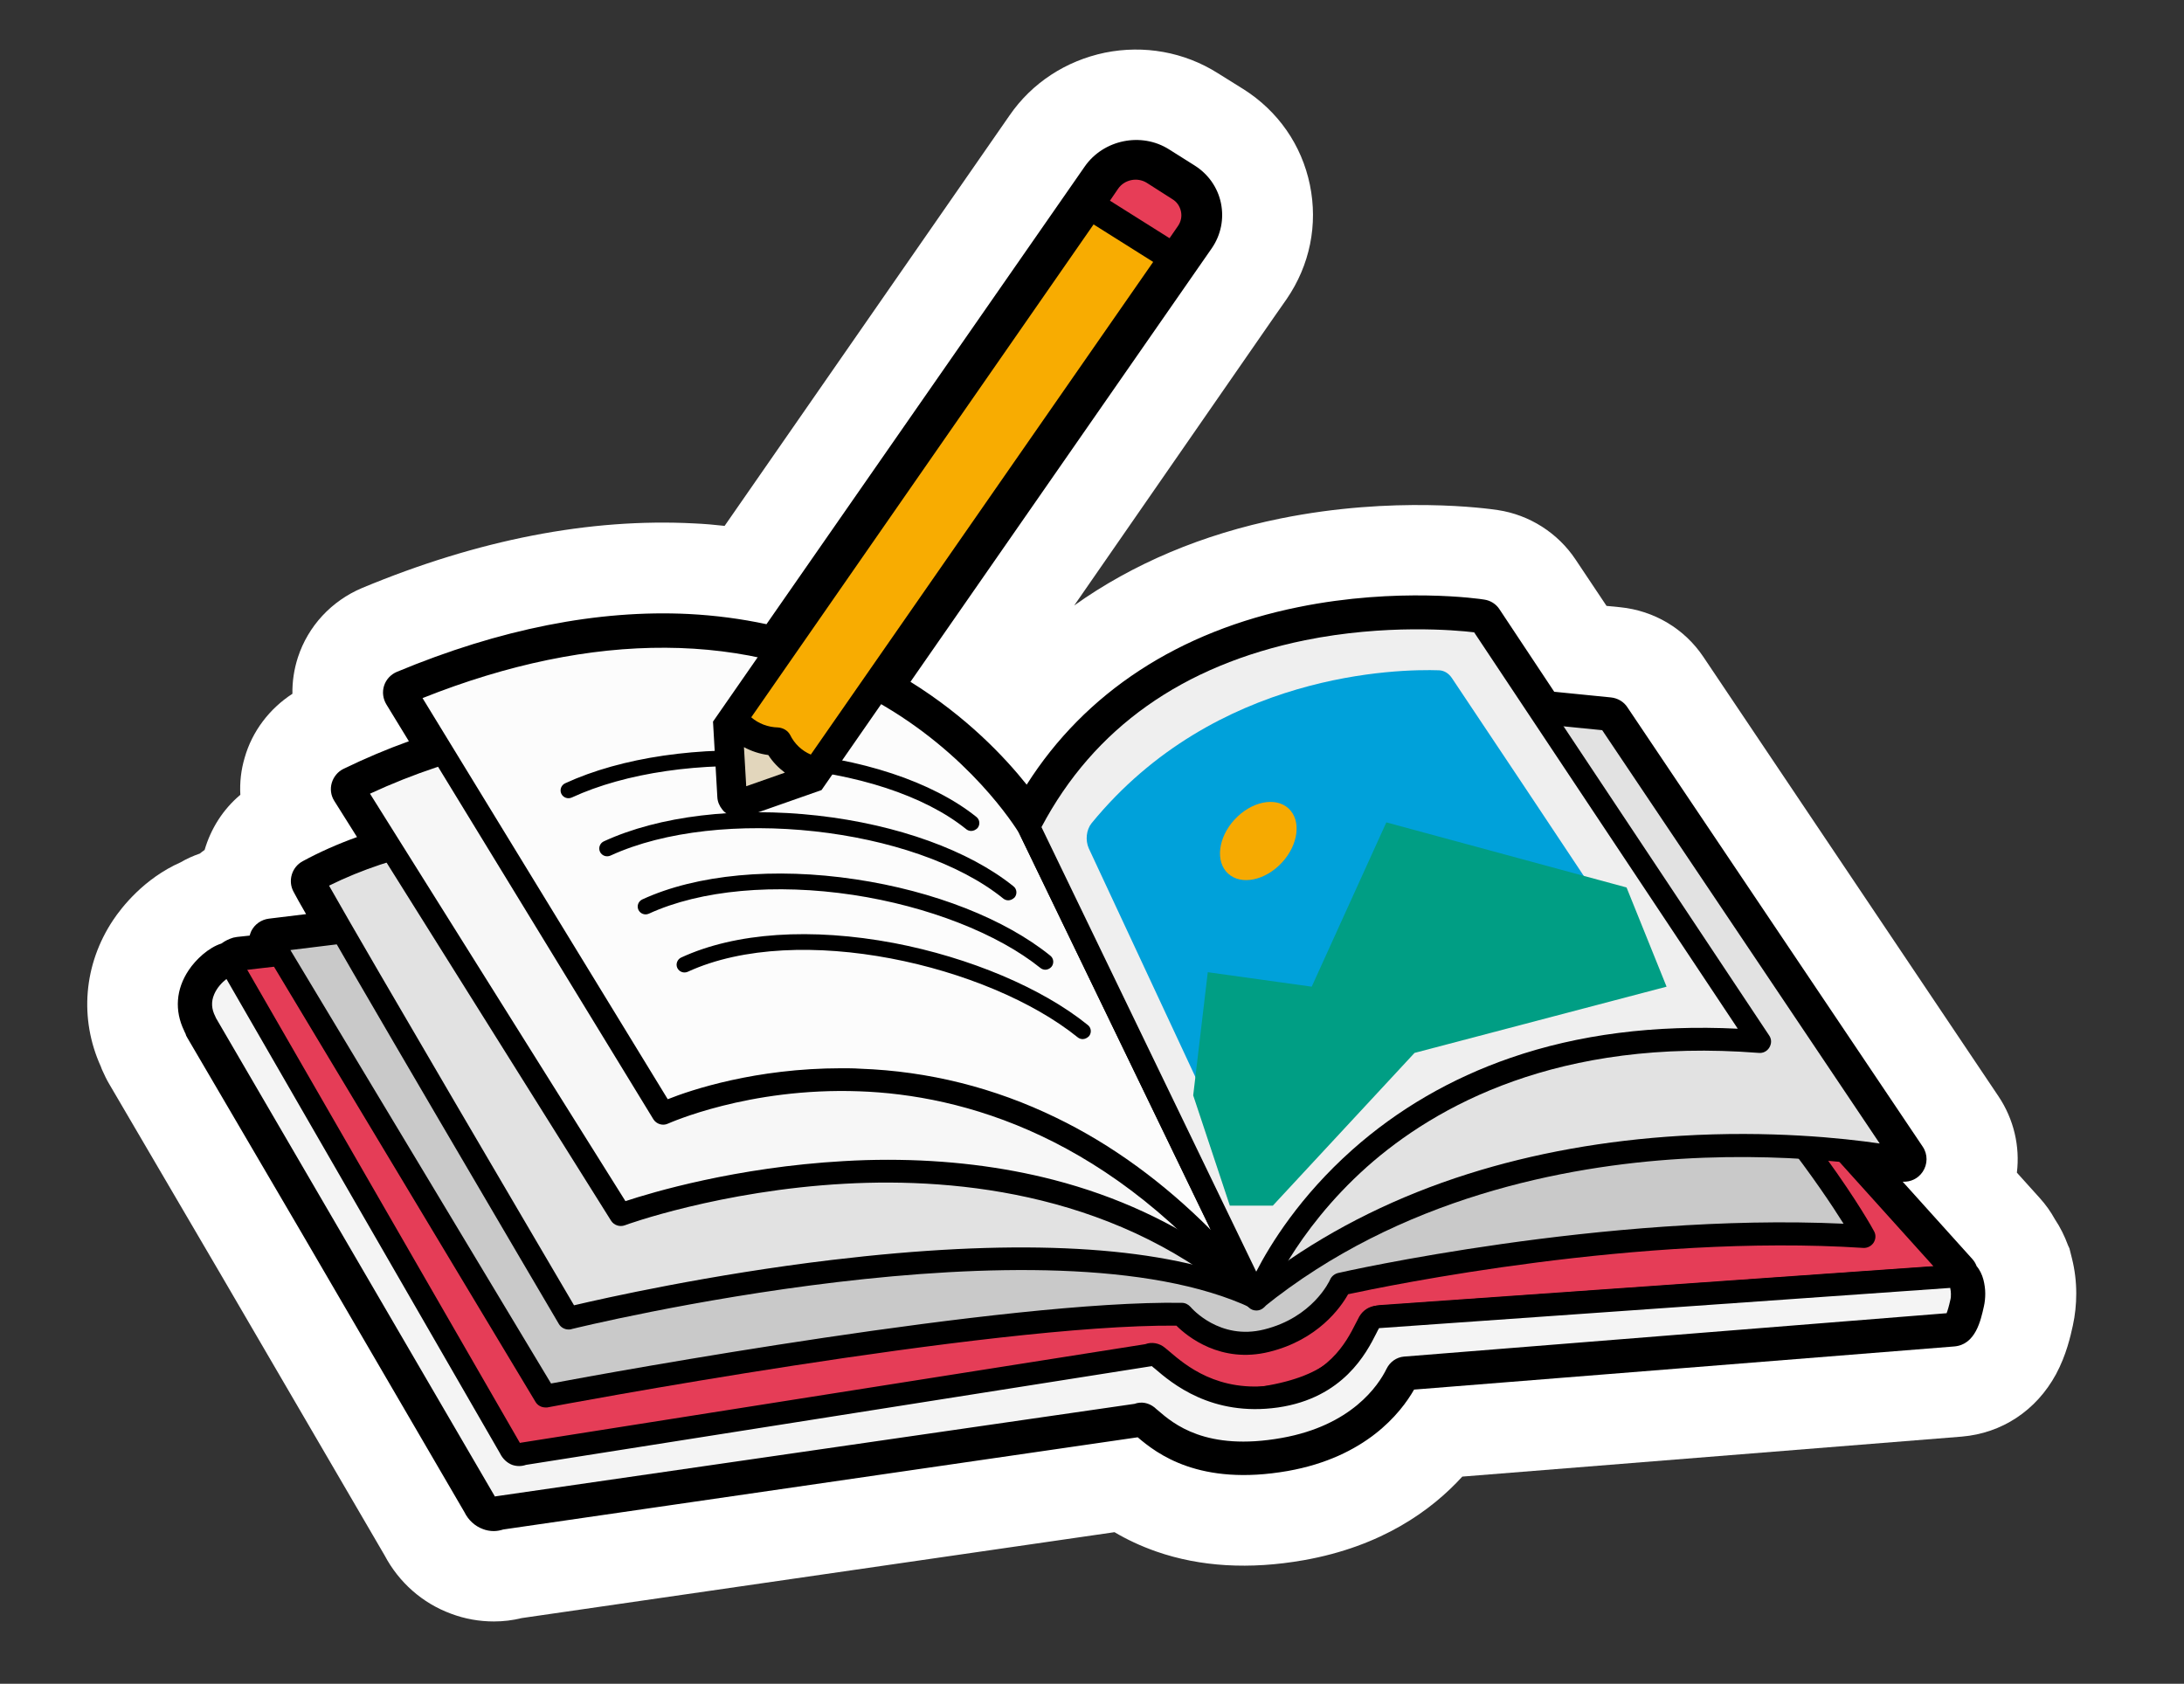
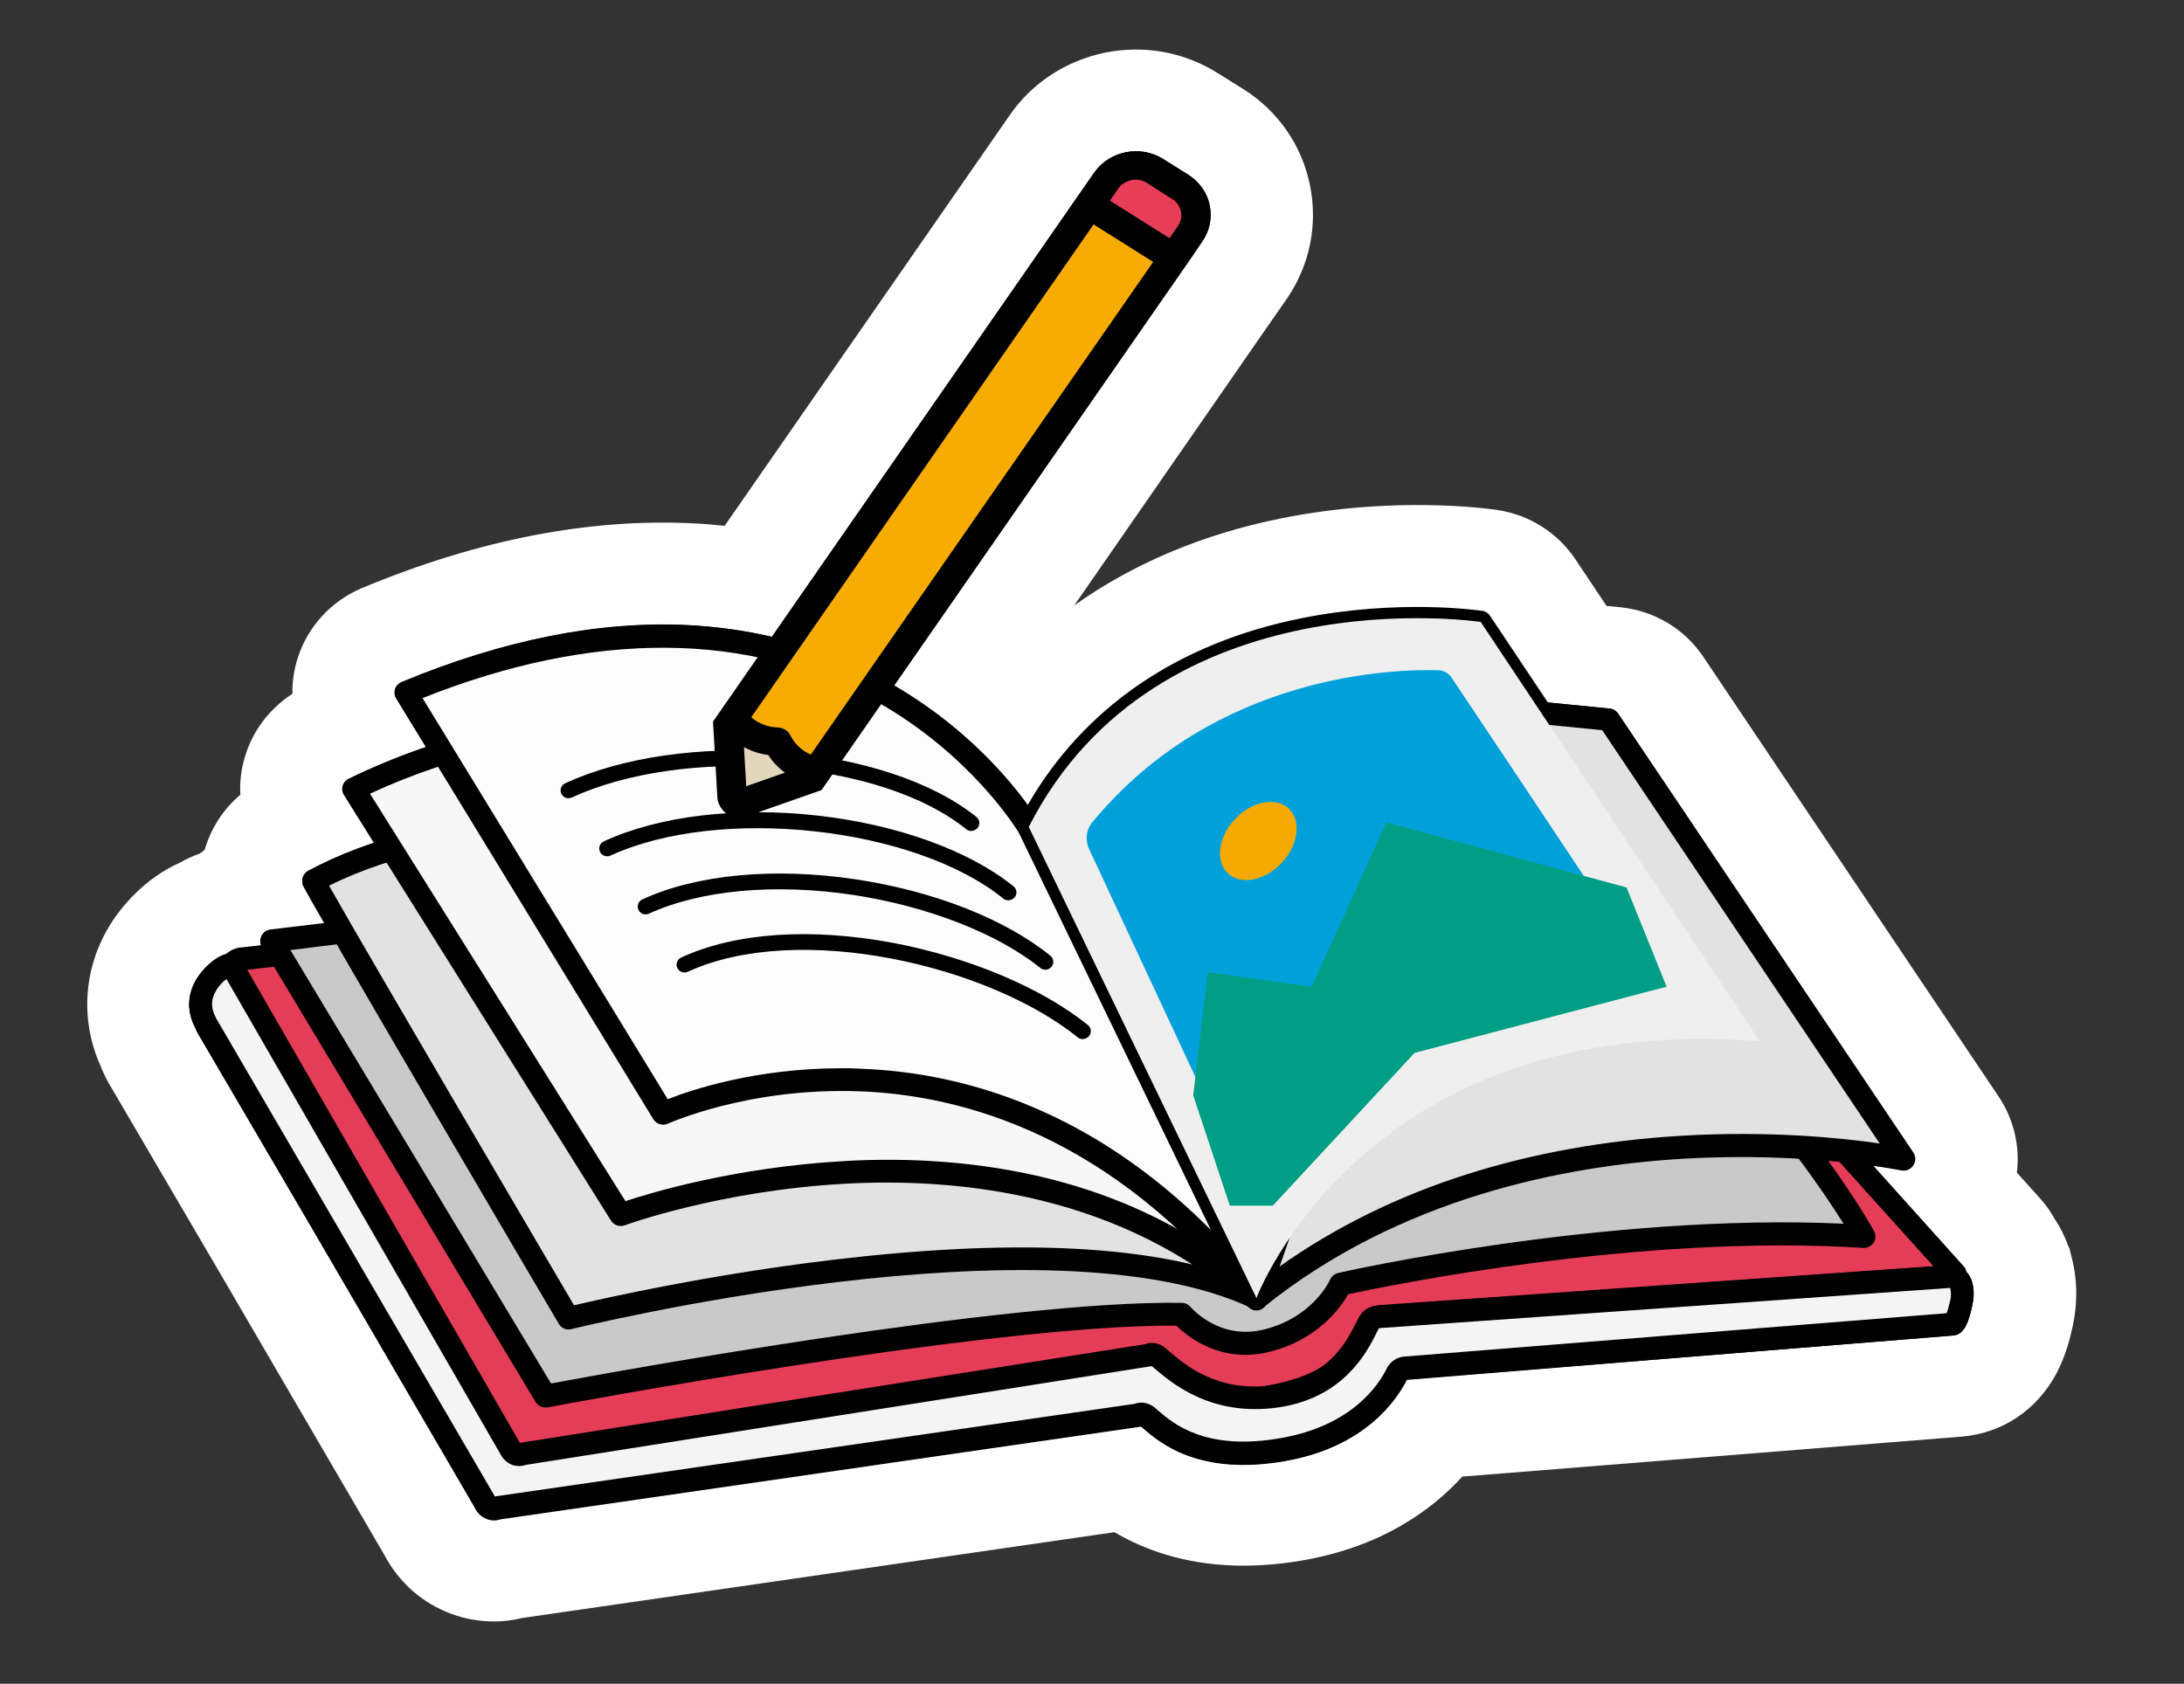
<svg xmlns="http://www.w3.org/2000/svg" width="83" height="64" viewBox="0 0 83 64" fill="none">
  <rect x="0" y="0" width="83" height="64" fill="#333333" stroke="none" />
  <path d="M75.378 48.653C75.326 48.456 75.24 48.275 75.11 48.121V48.112C75.075 48.018 75.023 47.932 74.954 47.863L72.3 44.917C72.603 44.934 72.888 44.797 73.061 44.539C73.26 44.247 73.26 43.869 73.061 43.585L61.858 26.878C61.711 26.663 61.486 26.526 61.227 26.5L59.074 26.285L56.999 23.159C56.861 22.953 56.654 22.824 56.411 22.781C56.282 22.764 53.152 22.308 49.366 23.064C44.81 23.983 41.249 26.311 39.027 29.816C38.197 28.768 36.753 27.239 34.609 25.908L45.571 10.12L46.055 9.424C46.401 8.917 46.531 8.316 46.401 7.714C46.28 7.122 45.925 6.615 45.398 6.28L44.43 5.67C43.367 5 41.932 5.301 41.223 6.323L29.146 23.717C28.186 23.511 27.192 23.382 26.198 23.331C22.749 23.15 19.015 23.889 15.098 25.53C14.865 25.624 14.692 25.822 14.614 26.054C14.537 26.294 14.571 26.552 14.701 26.767L15.557 28.167C14.718 28.476 13.88 28.828 13.075 29.215C12.859 29.318 12.695 29.515 12.626 29.747C12.557 29.979 12.591 30.237 12.721 30.434L13.586 31.809C12.851 32.075 12.159 32.384 11.52 32.728C11.104 32.951 10.949 33.475 11.174 33.888C11.269 34.059 11.424 34.343 11.649 34.738L10.24 34.91C9.946 34.944 9.695 35.124 9.566 35.382C9.54 35.434 9.523 35.494 9.505 35.554L9.021 35.605C8.978 35.614 8.926 35.623 8.883 35.631C8.719 35.674 8.572 35.751 8.433 35.855C7.941 36.009 7.456 36.464 7.188 36.868C6.704 37.59 6.644 38.406 7.016 39.17C7.024 39.187 7.024 39.196 7.033 39.213C7.042 39.239 7.05 39.256 7.067 39.282C7.076 39.308 7.085 39.333 7.093 39.359C7.111 39.394 7.119 39.419 7.145 39.454L11.442 46.789L17.666 57.466C17.813 57.767 18.064 57.999 18.366 58.111C18.496 58.162 18.643 58.188 18.781 58.188C18.902 58.188 19.023 58.171 19.144 58.128L43.246 54.632C43.972 55.25 45.58 56.504 48.951 55.912C51.908 55.388 53.239 53.713 53.749 52.819L74.263 51.187C75.067 51.118 75.266 50.208 75.387 49.667C75.421 49.512 75.439 49.349 75.439 49.177C75.439 49.005 75.421 48.825 75.378 48.653Z" fill="white" />
  <path d="M18.773 61.632C18.219 61.632 17.675 61.538 17.147 61.34C16.049 60.937 15.159 60.146 14.614 59.116L8.433 48.516L4.137 41.18C4.051 41.034 3.973 40.871 3.904 40.716C3.895 40.691 3.878 40.665 3.869 40.639C3.86 40.613 3.852 40.596 3.843 40.57C3.843 40.562 3.834 40.553 3.834 40.544C3.005 38.724 3.177 36.653 4.301 34.97C4.621 34.489 5.477 33.389 6.86 32.779C7.093 32.642 7.344 32.53 7.595 32.444C7.655 32.393 7.716 32.35 7.776 32.307C8.01 31.508 8.468 30.769 9.134 30.211C9.108 29.739 9.16 29.266 9.298 28.802C9.583 27.797 10.24 26.938 11.113 26.371C11.105 25.908 11.174 25.444 11.321 24.988C11.71 23.794 12.6 22.841 13.758 22.351C18.167 20.513 22.412 19.689 26.38 19.895C26.769 19.912 27.158 19.946 27.538 19.989L38.37 4.382C39.217 3.153 40.505 2.311 41.992 2.002C43.479 1.702 45.001 1.976 46.271 2.775L47.248 3.385C48.571 4.218 49.47 5.515 49.781 7.027C50.092 8.539 49.781 10.077 48.899 11.365L48.407 12.069L40.825 23.013C43.056 21.424 45.701 20.307 48.675 19.706C52.98 18.838 56.533 19.328 56.922 19.388C58.123 19.568 59.204 20.256 59.878 21.269L61.054 23.03L61.572 23.081C62.861 23.21 64.019 23.898 64.736 24.971L75.949 41.67C76.536 42.546 76.77 43.577 76.649 44.573L77.531 45.552C77.747 45.793 77.937 46.059 78.093 46.343C78.3 46.652 78.464 46.987 78.594 47.339L78.646 47.451L78.741 47.829C78.853 48.275 78.905 48.722 78.905 49.169C78.905 49.581 78.862 49.993 78.775 50.388C78.689 50.775 78.533 51.496 78.136 52.235C77.384 53.618 76.078 54.477 74.557 54.606L55.573 56.126C54.406 57.406 52.513 58.781 49.539 59.305C47.49 59.665 45.614 59.554 43.955 58.978C43.341 58.764 42.805 58.506 42.355 58.239L19.827 61.504C19.481 61.59 19.127 61.632 18.773 61.632ZM10.785 38.861L14.415 45.063L19.939 54.546L44.292 51.016L45.485 52.038C45.848 52.347 46.453 52.871 48.329 52.536C49.867 52.261 50.49 51.539 50.732 51.127L51.64 49.547L70.485 48.035L64.218 41.06L67.338 41.215L59.662 29.79L57.094 29.532L54.804 26.079C53.74 26.028 51.986 26.036 50.058 26.431C46.41 27.17 43.678 28.923 41.949 31.654L39.338 35.769L36.313 31.946C35.647 31.113 34.506 29.893 32.785 28.828L30.702 27.54L30.685 27.557L28.42 27.067C27.642 26.895 26.838 26.792 26.025 26.749C23.925 26.638 21.668 26.947 19.291 27.66L20.692 29.945L17.268 31.19L18.755 33.57L15.608 34.721L17.208 37.521L12.419 38.096L12.272 38.681L10.785 38.861Z" fill="white" />
  <path d="M74.954 48.756C74.911 48.593 74.833 48.447 74.721 48.336C74.712 48.31 74.712 48.292 74.704 48.267C74.686 48.224 74.66 48.181 74.626 48.138L71.177 44.298C71.86 44.393 72.249 44.47 72.266 44.47C72.439 44.504 72.612 44.436 72.716 44.29C72.811 44.144 72.811 43.955 72.716 43.809L61.495 27.119C61.425 27.016 61.304 26.938 61.175 26.93L58.823 26.698L56.628 23.408C56.559 23.305 56.455 23.236 56.334 23.219C56.204 23.202 53.153 22.755 49.444 23.502C44.758 24.447 41.188 26.895 39.053 30.606C38.344 29.618 36.702 27.651 33.978 26.062L45.217 9.879L45.692 9.183C45.977 8.771 46.072 8.281 45.977 7.809C45.882 7.328 45.588 6.924 45.173 6.649L44.197 6.039C43.332 5.498 42.156 5.739 41.577 6.572L29.336 24.207C28.316 23.966 27.262 23.82 26.172 23.76C22.792 23.588 19.118 24.319 15.254 25.925C15.142 25.976 15.047 26.071 15.012 26.191C14.977 26.311 14.986 26.44 15.055 26.543L16.188 28.399C15.194 28.734 14.208 29.137 13.248 29.61C13.136 29.661 13.058 29.764 13.024 29.876C12.989 29.996 13.006 30.117 13.076 30.22L14.217 32.049C13.309 32.35 12.47 32.711 11.71 33.123C11.502 33.235 11.425 33.492 11.537 33.707C11.675 33.965 11.952 34.454 12.332 35.107L10.275 35.356C10.128 35.373 10.007 35.459 9.938 35.597C9.877 35.709 9.877 35.846 9.929 35.958L9.056 36.061C9.03 36.061 9.013 36.069 8.987 36.078C8.848 36.112 8.727 36.19 8.615 36.275C8.235 36.361 7.785 36.757 7.526 37.134C7.128 37.727 7.076 38.397 7.396 39.024C7.405 39.041 7.405 39.05 7.413 39.067C7.422 39.084 7.431 39.102 7.439 39.11L7.448 39.127C7.457 39.153 7.465 39.187 7.482 39.213C7.491 39.23 7.5 39.248 7.508 39.265L11.805 46.6L18.038 57.295C18.133 57.509 18.297 57.664 18.505 57.741C18.591 57.776 18.677 57.793 18.773 57.793C18.859 57.793 18.945 57.776 19.032 57.75L43.297 54.237C43.324 54.237 43.341 54.228 43.358 54.219C43.384 54.237 43.41 54.262 43.436 54.288C44.076 54.838 45.562 56.118 48.856 55.534C51.873 55.001 53.075 53.223 53.464 52.45L74.228 50.758C74.678 50.723 74.833 50.174 74.963 49.572C74.989 49.444 75.006 49.315 75.006 49.169C75.006 49.04 74.989 48.894 74.954 48.756Z" fill="black" />
-   <path d="M18.764 58.197C18.625 58.197 18.479 58.171 18.349 58.119C18.046 58.008 17.796 57.776 17.649 57.475L11.425 46.798L7.128 39.462C7.111 39.428 7.093 39.402 7.076 39.368C7.068 39.342 7.059 39.316 7.05 39.29C7.042 39.265 7.024 39.248 7.016 39.222C7.007 39.205 7.007 39.196 6.998 39.179C6.627 38.414 6.687 37.598 7.171 36.877C7.439 36.473 7.923 36.018 8.416 35.863C8.554 35.76 8.701 35.691 8.866 35.64C8.909 35.631 8.952 35.623 9.004 35.614L9.488 35.562C9.505 35.502 9.523 35.451 9.549 35.391C9.678 35.133 9.929 34.953 10.223 34.918L11.632 34.746C11.407 34.36 11.252 34.076 11.156 33.896C10.932 33.484 11.087 32.96 11.502 32.736C12.133 32.393 12.825 32.084 13.568 31.817L12.704 30.443C12.574 30.237 12.54 29.988 12.609 29.756C12.678 29.524 12.842 29.326 13.058 29.223C13.871 28.828 14.701 28.476 15.539 28.175L14.684 26.775C14.554 26.56 14.519 26.303 14.597 26.062C14.675 25.822 14.856 25.633 15.081 25.538C18.997 23.906 22.74 23.167 26.181 23.339C27.184 23.391 28.169 23.52 29.129 23.726L41.223 6.331C41.932 5.309 43.375 5.009 44.43 5.679L45.398 6.289C45.917 6.615 46.28 7.13 46.401 7.723C46.522 8.316 46.401 8.926 46.055 9.432L45.571 10.128L34.601 25.916C36.745 27.248 38.188 28.785 39.018 29.825C41.24 26.32 44.802 23.992 49.358 23.073C53.135 22.308 56.265 22.764 56.403 22.79C56.645 22.824 56.861 22.961 56.991 23.167L59.066 26.294L61.218 26.509C61.477 26.535 61.711 26.672 61.849 26.887L73.07 43.585C73.269 43.877 73.26 44.255 73.07 44.539C72.897 44.797 72.612 44.934 72.309 44.917L74.954 47.854C75.024 47.932 75.076 48.018 75.11 48.103V48.112C75.24 48.267 75.326 48.447 75.378 48.645C75.421 48.816 75.447 48.997 75.447 49.169C75.447 49.34 75.43 49.504 75.395 49.658C75.274 50.2 75.076 51.11 74.272 51.179L53.74 52.819C53.23 53.713 51.899 55.388 48.943 55.912C45.571 56.504 43.963 55.25 43.237 54.632L19.127 58.136C19.015 58.171 18.893 58.197 18.764 58.197ZM25.187 24.164C22.135 24.164 18.859 24.885 15.427 26.32L16.836 28.631L16.326 28.802C15.349 29.137 14.372 29.532 13.439 29.988L14.874 32.273L14.355 32.444C13.473 32.736 12.652 33.089 11.917 33.484C12.047 33.733 12.315 34.197 12.704 34.875L13.024 35.434L10.327 35.76L10.56 36.293L9.108 36.464C9.039 36.482 8.969 36.525 8.9 36.576L8.814 36.645L8.71 36.671C8.477 36.722 8.105 37.031 7.889 37.349C7.578 37.813 7.543 38.32 7.785 38.818L7.802 38.87C7.802 38.878 7.802 38.878 7.811 38.887L7.837 38.938L7.854 38.99C7.863 39.007 7.863 39.016 7.872 39.033L12.168 46.368L18.409 57.08L18.418 57.097C18.47 57.209 18.548 57.277 18.643 57.32C18.712 57.346 18.79 57.346 18.868 57.32L18.911 57.303L18.954 57.295L43.22 53.781L43.444 53.713L43.704 53.936C44.292 54.443 45.675 55.628 48.77 55.087C51.605 54.589 52.72 52.931 53.066 52.235L53.178 52.02L74.194 50.328C74.358 50.311 74.496 49.684 74.548 49.478C74.566 49.383 74.583 49.28 74.583 49.169C74.583 49.066 74.566 48.962 74.54 48.851C74.522 48.765 74.479 48.688 74.418 48.627L74.332 48.542L74.306 48.43V48.421L70.07 43.714L71.237 43.877C71.955 43.98 72.352 44.058 72.352 44.058L61.132 27.359L58.573 27.102L56.265 23.64C56.144 23.623 53.153 23.185 49.522 23.923C44.983 24.842 41.491 27.222 39.425 30.821L39.088 31.405L38.699 30.855C37.981 29.859 36.39 27.969 33.762 26.431L33.365 26.2L45.338 8.943C45.554 8.634 45.632 8.256 45.554 7.895C45.476 7.534 45.26 7.216 44.94 7.019L43.972 6.409C43.297 5.988 42.39 6.168 41.94 6.821L29.526 24.688L29.241 24.619C28.238 24.387 27.201 24.241 26.155 24.19C25.835 24.172 25.507 24.164 25.187 24.164Z" fill="black" />
  <path d="M7.88 39.024L18.332 56.865C18.479 57.2 18.807 57.337 19.084 57.174L43.349 51.677C43.54 51.565 43.764 51.6 43.937 51.754C44.516 52.278 45.416 53.61 48.294 53.086C51.303 52.536 51.657 51.05 52.003 50.371C52.106 50.182 52.271 50.062 52.452 50.045L73.225 48.584C73.701 48.55 74.367 48.567 74.306 48.421L58.659 31.027C58.521 30.829 58.305 30.752 58.097 30.804L9.108 36.464C8.857 36.533 8.675 36.799 8.658 37.117L7.811 38.663C7.802 38.792 7.828 38.913 7.88 39.024Z" fill="#E53D57" />
  <path d="M18.842 57.672C18.747 57.672 18.643 57.655 18.548 57.621C18.288 57.535 18.064 57.329 17.943 57.054L7.5 39.239C7.491 39.222 7.482 39.205 7.474 39.187C7.405 39.016 7.37 38.827 7.379 38.638C7.379 38.569 7.396 38.509 7.431 38.449L8.235 36.98C8.295 36.525 8.58 36.155 8.987 36.044C9.013 36.035 9.03 36.035 9.056 36.026L58.02 30.374C58.383 30.288 58.754 30.434 58.996 30.744L74.626 48.138C74.661 48.172 74.686 48.215 74.704 48.267C74.764 48.413 74.747 48.567 74.661 48.696C74.488 48.962 74.159 48.971 73.606 48.997C73.485 49.005 73.364 49.005 73.251 49.014L52.478 50.474C52.461 50.474 52.418 50.5 52.383 50.569C52.349 50.629 52.314 50.706 52.271 50.792C51.916 51.557 51.268 52.965 48.363 53.498C45.58 54.005 44.447 52.871 43.834 52.252C43.764 52.175 43.695 52.115 43.643 52.063C43.6 52.02 43.574 52.038 43.566 52.046C43.531 52.063 43.488 52.081 43.444 52.089L19.231 57.569C19.11 57.647 18.971 57.672 18.842 57.672ZM8.269 38.835L18.703 56.642C18.712 56.659 18.721 56.676 18.729 56.693C18.755 56.762 18.798 56.796 18.824 56.805C18.833 56.805 18.842 56.814 18.868 56.796C18.902 56.779 18.945 56.762 18.989 56.753L43.202 51.273C43.54 51.11 43.937 51.17 44.231 51.436C44.3 51.505 44.378 51.574 44.456 51.651C45.026 52.218 45.882 53.086 48.216 52.656C50.68 52.209 51.173 51.136 51.493 50.431C51.536 50.337 51.579 50.251 51.622 50.165C51.795 49.839 52.089 49.633 52.426 49.607L73.2 48.147C73.286 48.138 73.381 48.138 73.476 48.129L58.331 31.319C58.322 31.311 58.313 31.293 58.305 31.285C58.296 31.276 58.253 31.216 58.21 31.225C58.184 31.233 58.166 31.233 58.141 31.242L9.203 36.885C9.151 36.911 9.09 37.005 9.09 37.134C9.09 37.203 9.073 37.263 9.039 37.323L8.252 38.766C8.252 38.792 8.261 38.818 8.269 38.835Z" fill="black" />
  <path d="M50.94 48.816C50.94 48.816 61.503 46.394 70.84 47.004C70.84 47.004 68.557 42.838 63.544 37.933C60.397 34.849 16.24 35.056 16.24 35.056L10.318 35.769L20.718 53.069C20.718 53.069 37.774 49.839 44.897 49.959C44.897 49.959 46.142 51.454 48.13 50.964C50.239 50.44 50.94 48.816 50.94 48.816Z" fill="#C9C9C9" />
  <path d="M20.726 53.498C20.579 53.498 20.432 53.421 20.355 53.292L9.955 35.983C9.877 35.855 9.877 35.709 9.938 35.571C9.998 35.442 10.128 35.348 10.275 35.331L16.196 34.618C16.214 34.618 16.231 34.618 16.248 34.618C16.361 34.618 27.426 34.566 38.733 34.901C45.381 35.099 50.81 35.382 54.873 35.751C61.858 36.387 63.345 37.126 63.855 37.624C68.851 42.52 71.133 46.626 71.22 46.798C71.298 46.935 71.289 47.099 71.203 47.236C71.116 47.365 70.969 47.442 70.814 47.434C62.333 46.884 52.712 48.877 51.233 49.194C50.957 49.693 50.084 50.93 48.234 51.385C46.392 51.84 45.122 50.801 44.707 50.388C37.601 50.328 20.968 53.464 20.795 53.498C20.778 53.498 20.752 53.498 20.726 53.498ZM11.036 36.112L20.942 52.587C23.311 52.141 38.258 49.418 44.914 49.521C45.044 49.521 45.156 49.581 45.243 49.675C45.286 49.727 46.349 50.955 48.035 50.535C49.885 50.079 50.525 48.696 50.55 48.636C50.602 48.516 50.715 48.421 50.853 48.387C50.957 48.361 60.976 46.093 70.062 46.514C69.206 45.149 66.984 41.876 63.249 38.225C62.886 37.873 61.304 37.186 54.795 36.593C50.749 36.224 45.338 35.94 38.707 35.751C27.677 35.425 16.871 35.468 16.274 35.468L11.036 36.112Z" fill="black" />
  <path d="M72.344 44.058C72.344 44.058 57.985 41.094 47.75 49.349L55.625 26.809L61.132 27.359L72.344 44.058Z" fill="#E2E2E2" />
  <path d="M47.75 49.779C47.663 49.779 47.577 49.753 47.499 49.701C47.343 49.59 47.274 49.392 47.335 49.212L55.21 26.672C55.279 26.483 55.461 26.363 55.66 26.389L61.166 26.938C61.296 26.947 61.408 27.024 61.486 27.127L72.698 43.826C72.793 43.972 72.793 44.161 72.698 44.307C72.603 44.453 72.422 44.522 72.249 44.487C72.214 44.479 68.635 43.757 63.881 44.049C59.506 44.316 53.204 45.509 48.018 49.693C47.948 49.744 47.845 49.779 47.75 49.779ZM55.919 27.265L48.631 48.138C50.741 46.643 53.144 45.458 55.781 44.625C58.279 43.834 61.002 43.345 63.863 43.173C67.269 42.967 70.027 43.259 71.436 43.465L60.889 27.754L55.919 27.265Z" fill="black" />
  <path d="M11.917 33.484C12.972 35.416 21.617 50.105 21.617 50.105C21.617 50.105 39.77 45.578 47.758 49.34L40.237 34.016C40.237 34.025 21.738 28.192 11.917 33.484Z" fill="#E2E2E2" />
  <path d="M21.608 50.535C21.461 50.535 21.314 50.457 21.236 50.32C20.882 49.718 12.574 35.605 11.537 33.681C11.425 33.475 11.502 33.209 11.71 33.097C14.009 31.86 16.948 31.122 20.458 30.898C23.242 30.718 26.389 30.864 29.82 31.336C35.638 32.127 40.324 33.595 40.367 33.604C40.479 33.638 40.574 33.716 40.626 33.827L48.147 49.151C48.225 49.315 48.199 49.512 48.069 49.641C47.94 49.77 47.741 49.804 47.577 49.727C39.822 46.068 21.91 50.474 21.729 50.517C21.686 50.535 21.642 50.535 21.608 50.535ZM12.505 33.664C14.035 36.379 20.692 47.7 21.815 49.615C22.948 49.349 26.95 48.447 31.627 47.889C38.318 47.09 43.436 47.305 46.859 48.516L39.917 34.377C39.018 34.111 34.791 32.883 29.673 32.195C24.547 31.491 17.459 31.199 12.505 33.664Z" fill="black" />
  <path d="M13.439 29.988L23.588 46.171C23.588 46.171 38.18 40.819 47.75 49.383L39.096 32.135C39.096 32.135 27.011 23.391 13.439 29.988Z" fill="#F7F7F7" />
  <path d="M47.75 49.813C47.646 49.813 47.542 49.779 47.464 49.701C42.632 45.381 36.442 44.754 32.111 44.994C27.383 45.252 23.778 46.557 23.743 46.575C23.553 46.643 23.337 46.575 23.225 46.403L13.076 30.211C13.015 30.108 12.989 29.979 13.024 29.867C13.058 29.747 13.136 29.653 13.249 29.601C16.404 28.072 19.732 27.23 23.155 27.11C25.896 27.016 28.688 27.368 31.472 28.175C36.209 29.541 39.217 31.697 39.347 31.792C39.399 31.834 39.451 31.886 39.477 31.946L48.13 49.186C48.225 49.366 48.173 49.598 48.009 49.718C47.94 49.779 47.845 49.813 47.75 49.813ZM33.736 44.084C35.975 44.084 38.085 44.341 40.047 44.848C42.433 45.467 44.586 46.463 46.479 47.812L38.751 32.427C38.232 32.075 35.37 30.194 31.204 28.991C27.072 27.806 20.77 27.059 14.061 30.168L23.769 45.656C24.781 45.321 27.979 44.367 32.051 44.135C32.621 44.101 33.183 44.084 33.736 44.084Z" fill="black" />
  <path d="M15.427 26.32L25.204 42.314C25.204 42.314 37.609 36.585 47.758 49.34L39.096 31.431C39.096 31.431 32.085 19.371 15.427 26.32Z" fill="#FCFCFC" />
  <path d="M47.75 49.779C47.62 49.779 47.499 49.718 47.413 49.615C42.269 43.147 36.546 41.618 32.656 41.481C28.437 41.326 25.412 42.701 25.386 42.709C25.187 42.804 24.945 42.726 24.832 42.546L15.064 26.552C14.995 26.449 14.986 26.311 15.021 26.2C15.055 26.088 15.15 25.985 15.263 25.933C19.118 24.327 22.792 23.597 26.181 23.769C28.904 23.906 31.437 24.628 33.728 25.908C37.618 28.089 39.407 31.104 39.477 31.225C39.485 31.233 39.485 31.242 39.494 31.25L48.147 49.16C48.242 49.358 48.173 49.598 47.983 49.71C47.914 49.753 47.827 49.779 47.75 49.779ZM31.973 40.605C32.206 40.605 32.449 40.605 32.691 40.622C35.293 40.716 37.791 41.343 40.142 42.486C42.234 43.499 44.205 44.934 46.021 46.755L38.716 31.645C38.586 31.439 36.84 28.631 33.261 26.638C28.48 23.983 22.55 23.949 16.058 26.535L25.377 41.782C26.259 41.429 28.714 40.605 31.973 40.605Z" fill="black" />
  <path d="M56.273 23.64C56.273 23.64 44.024 21.785 39.096 31.431L47.75 49.34C47.75 49.34 51.839 38.406 66.88 39.583L56.273 23.64Z" fill="#EFEFEF" />
-   <path d="M47.75 49.779C47.585 49.779 47.43 49.684 47.361 49.538L38.707 31.62C38.647 31.5 38.647 31.362 38.707 31.242C40.782 27.179 44.499 24.499 49.444 23.502C53.153 22.755 56.204 23.202 56.334 23.219C56.455 23.236 56.559 23.305 56.628 23.408L67.235 39.359C67.33 39.497 67.33 39.668 67.243 39.814C67.157 39.96 67.001 40.038 66.837 40.021C59.221 39.428 54.544 42.048 51.951 44.35C49.159 46.841 48.147 49.469 48.139 49.495C48.078 49.658 47.922 49.77 47.75 49.779C47.767 49.779 47.758 49.779 47.75 49.779ZM39.58 31.439L47.741 48.336C48.277 47.296 49.401 45.475 51.389 43.706C53.118 42.168 55.141 40.991 57.406 40.209C59.99 39.316 62.886 38.947 66.042 39.102L56.023 24.035C55.314 23.949 52.651 23.717 49.591 24.336C44.94 25.289 41.569 27.677 39.58 31.439Z" fill="black" />
  <path d="M43.228 53.773L18.911 57.295C18.721 57.389 18.513 57.286 18.418 57.071L7.811 38.878C7.802 38.861 7.802 38.844 7.794 38.835C7.111 37.504 8.719 36.507 8.805 36.688L19.386 55.035C19.481 55.25 19.689 55.345 19.87 55.259L43.652 51.505C43.773 51.445 43.903 51.471 44.006 51.557C44.568 52.012 45.951 53.429 48.502 53.069C51.035 52.708 51.709 50.827 52.037 50.26C52.106 50.139 52.219 50.071 52.331 50.062L74.142 48.525C74.323 48.507 74.488 48.645 74.54 48.859C74.565 48.954 74.583 49.066 74.583 49.177C74.583 49.297 74.574 49.401 74.548 49.486C74.505 49.684 74.367 50.32 74.194 50.337L53.386 52.003C53.256 52.012 53.144 52.098 53.083 52.227C52.798 52.794 51.752 54.563 48.787 55.087C45.467 55.671 44.153 54.288 43.6 53.833C43.488 53.739 43.349 53.721 43.228 53.773Z" fill="#F4F4F4" />
  <path d="M18.764 57.767C18.677 57.767 18.582 57.75 18.496 57.715C18.288 57.638 18.124 57.484 18.029 57.269L7.439 39.093C7.431 39.076 7.422 39.059 7.413 39.05C7.405 39.033 7.405 39.024 7.396 39.007C7.085 38.38 7.128 37.71 7.526 37.117C7.828 36.67 8.39 36.207 8.788 36.241C8.952 36.25 9.099 36.344 9.177 36.482L19.749 54.829C19.749 54.838 19.758 54.846 19.758 54.846C19.767 54.846 19.784 54.838 19.793 54.838L43.522 51.093C43.773 50.998 44.058 51.05 44.274 51.23C44.326 51.273 44.378 51.316 44.439 51.368C45.044 51.883 46.288 52.957 48.441 52.648C50.473 52.355 51.164 51.016 51.527 50.294C51.579 50.199 51.614 50.122 51.657 50.045C51.795 49.804 52.037 49.65 52.297 49.633L74.107 48.095C74.496 48.069 74.851 48.344 74.954 48.756C74.989 48.902 75.006 49.04 75.006 49.177C75.006 49.315 74.989 49.452 74.963 49.581C74.833 50.182 74.678 50.732 74.228 50.766L53.464 52.433C53.075 53.197 51.873 54.984 48.856 55.517C45.554 56.101 44.067 54.821 43.436 54.271C43.41 54.245 43.384 54.228 43.358 54.202C43.341 54.211 43.315 54.211 43.297 54.219L19.032 57.715C18.945 57.75 18.859 57.767 18.764 57.767ZM8.209 38.698L18.798 56.865C18.798 56.874 18.807 56.882 18.807 56.882C18.824 56.882 18.833 56.874 18.85 56.874L43.116 53.361C43.375 53.266 43.652 53.318 43.877 53.498C43.911 53.532 43.955 53.567 44.006 53.61C44.594 54.116 45.822 55.173 48.709 54.657C51.363 54.185 52.383 52.665 52.694 52.029C52.824 51.763 53.075 51.591 53.351 51.565L73.978 49.916C74.012 49.83 74.064 49.667 74.124 49.392C74.142 49.323 74.142 49.255 74.142 49.177C74.142 49.108 74.133 49.04 74.116 48.962C74.116 48.962 74.116 48.962 74.116 48.954L52.409 50.483C52.374 50.534 52.349 50.603 52.305 50.681C51.934 51.419 51.052 53.137 48.571 53.498C46.038 53.859 44.525 52.57 43.885 52.02C43.842 51.986 43.807 51.96 43.773 51.926C43.756 51.935 43.738 51.935 43.721 51.935L19.991 55.68C19.818 55.74 19.637 55.74 19.464 55.68C19.265 55.602 19.101 55.448 18.997 55.233L8.606 37.212C8.451 37.332 8.252 37.529 8.139 37.796C8.018 38.079 8.036 38.354 8.183 38.638C8.191 38.663 8.2 38.681 8.209 38.698Z" fill="black" />
  <path d="M41.145 39.497C41.076 39.497 41.007 39.471 40.955 39.428C37.557 36.688 30.348 35.004 26.138 36.937C25.982 37.006 25.809 36.937 25.74 36.791C25.671 36.645 25.74 36.464 25.887 36.396C27.953 35.442 30.832 35.253 33.978 35.846C36.849 36.396 39.606 37.555 41.344 38.964C41.474 39.067 41.491 39.256 41.387 39.385C41.318 39.454 41.231 39.497 41.145 39.497Z" fill="black" />
  <path d="M39.727 36.86C39.658 36.86 39.589 36.834 39.537 36.791C37.912 35.485 35.258 34.446 32.422 34.016C29.457 33.57 26.622 33.827 24.66 34.729C24.504 34.798 24.331 34.729 24.262 34.583C24.193 34.429 24.262 34.257 24.409 34.188C26.475 33.235 29.431 32.96 32.517 33.424C35.5 33.87 38.197 34.935 39.917 36.327C40.047 36.43 40.064 36.619 39.961 36.748C39.9 36.817 39.814 36.86 39.727 36.86Z" fill="black" />
  <path d="M38.318 34.222C38.249 34.222 38.18 34.197 38.128 34.154C34.748 31.422 27.348 30.615 23.199 32.522C23.043 32.59 22.87 32.522 22.801 32.376C22.732 32.221 22.801 32.049 22.948 31.98C25.049 31.01 28.014 30.658 31.074 31.001C34.108 31.345 36.823 32.324 38.517 33.69C38.647 33.793 38.664 33.982 38.56 34.111C38.491 34.179 38.405 34.222 38.318 34.222Z" fill="black" />
  <path d="M36.909 31.585C36.84 31.585 36.771 31.56 36.719 31.517C35.145 30.245 32.544 29.395 29.57 29.172C26.639 28.957 23.778 29.369 21.729 30.314C21.573 30.383 21.4 30.314 21.331 30.168C21.262 30.014 21.331 29.842 21.478 29.773C23.622 28.785 26.587 28.356 29.622 28.579C32.716 28.811 35.44 29.713 37.108 31.053C37.238 31.156 37.255 31.345 37.151 31.474C37.082 31.543 36.995 31.585 36.909 31.585Z" fill="black" />
  <path d="M41.378 32.247L47.049 44.41C47.283 44.908 47.862 44.951 48.139 44.487C49.556 42.125 53.714 36.628 61.425 37.289C61.996 37.341 62.342 36.542 61.979 36.001C59.558 32.324 56.014 27.024 55.175 25.77C55.054 25.59 54.881 25.487 54.691 25.478C53.17 25.427 46.194 25.53 41.482 31.293C41.283 31.543 41.24 31.938 41.378 32.247Z" fill="#00A1DA" />
  <path d="M61.815 33.733L52.686 31.259L49.85 37.504L45.9 36.954L45.346 41.636L46.738 45.827H48.372L53.758 40.021L63.336 37.504" fill="#009E84" />
  <path d="M48.718 32.787C49.351 32.102 49.462 31.18 48.967 30.727C48.471 30.275 47.556 30.463 46.922 31.148C46.289 31.832 46.178 32.754 46.674 33.207C47.169 33.66 48.085 33.471 48.718 32.787Z" fill="#F6AA01" />
  <path d="M27.936 30.477L30.754 29.575L29.44 28.321L27.832 27.72L27.936 30.477Z" fill="#E2D6BC" />
  <path d="M31.083 29.378L44.447 9.939L41.499 7.766L28.117 27.634L29.319 28.33L30.322 29.172L31.083 29.378Z" fill="#F8AC01" />
  <path d="M41.422 7.817L44.499 9.707L45.45 8.384L44.888 7.079L43.453 6.374L42.182 6.641L41.422 7.817Z" fill="#E73D57" />
  <path d="M41.715 6.666L41.3 7.268L27.279 27.471L27.434 30.297C27.443 30.426 27.486 30.555 27.573 30.658C27.616 30.709 27.668 30.761 27.728 30.795C27.901 30.907 28.126 30.933 28.325 30.864L31.1 29.893L45.096 9.742L45.554 9.08C46.081 8.316 45.865 7.285 45.078 6.787L44.11 6.185C43.315 5.687 42.251 5.902 41.715 6.666ZM28.083 28.081C28.437 28.33 28.852 28.493 29.293 28.545C29.518 28.914 29.829 29.215 30.209 29.421L28.195 30.125L28.083 28.081ZM41.517 8.298L44.075 9.905L30.875 28.897C30.434 28.742 30.071 28.433 29.872 28.021C29.812 27.909 29.691 27.832 29.561 27.823C29.086 27.806 28.645 27.617 28.316 27.291L41.517 8.298ZM41.94 7.68L42.355 7.079C42.649 6.658 43.237 6.538 43.678 6.812L44.646 7.422C45.087 7.697 45.199 8.264 44.905 8.694L44.49 9.295L41.94 7.68Z" fill="black" />
  <path d="M28.1 31.07C27.936 31.07 27.78 31.027 27.642 30.941C27.564 30.89 27.495 30.838 27.443 30.761C27.339 30.632 27.27 30.469 27.262 30.305L27.097 27.428L41.577 6.572C42.156 5.73 43.332 5.498 44.197 6.039L45.165 6.649C45.588 6.916 45.874 7.328 45.969 7.809C46.064 8.29 45.969 8.78 45.683 9.183L45.208 9.879L31.221 30.031L28.385 31.027C28.299 31.053 28.195 31.07 28.1 31.07ZM27.452 27.522L27.607 30.288C27.616 30.383 27.651 30.477 27.711 30.546C27.746 30.589 27.78 30.623 27.832 30.649C27.962 30.735 28.135 30.752 28.282 30.701L31.005 29.747L44.975 9.621L45.407 8.994C45.632 8.659 45.718 8.264 45.64 7.878C45.562 7.491 45.329 7.156 44.983 6.941L44.015 6.331C43.306 5.885 42.338 6.082 41.862 6.77L41.447 7.371L27.452 27.522ZM28.04 30.366L27.893 27.729L28.186 27.935C28.515 28.167 28.904 28.321 29.319 28.364L29.405 28.373L29.449 28.442C29.656 28.776 29.95 29.06 30.305 29.258L30.642 29.447L28.04 30.366ZM28.273 28.399L28.359 29.885L29.829 29.369C29.578 29.18 29.362 28.957 29.198 28.699C28.869 28.656 28.558 28.553 28.273 28.399ZM30.944 29.103L30.823 29.06C30.33 28.888 29.941 28.545 29.717 28.098C29.691 28.046 29.622 28.003 29.552 28.003C29.034 27.986 28.558 27.78 28.195 27.411L28.1 27.308L28.178 27.187L41.465 8.067L44.309 9.862L30.944 29.103ZM28.55 27.265C28.826 27.505 29.189 27.643 29.57 27.651C29.768 27.668 29.941 27.771 30.028 27.935C30.192 28.27 30.469 28.536 30.814 28.682L43.825 9.956L41.56 8.53L28.55 27.265ZM44.542 9.518L41.698 7.723L42.217 6.967C42.563 6.469 43.254 6.323 43.773 6.649L44.741 7.259C44.992 7.414 45.165 7.663 45.225 7.946C45.286 8.23 45.225 8.522 45.052 8.771L44.542 9.518ZM42.182 7.628L44.447 9.054L44.767 8.591C44.88 8.427 44.923 8.23 44.88 8.032C44.836 7.835 44.724 7.671 44.551 7.568L43.583 6.95C43.228 6.727 42.736 6.821 42.493 7.173L42.182 7.628Z" fill="black" />
</svg>